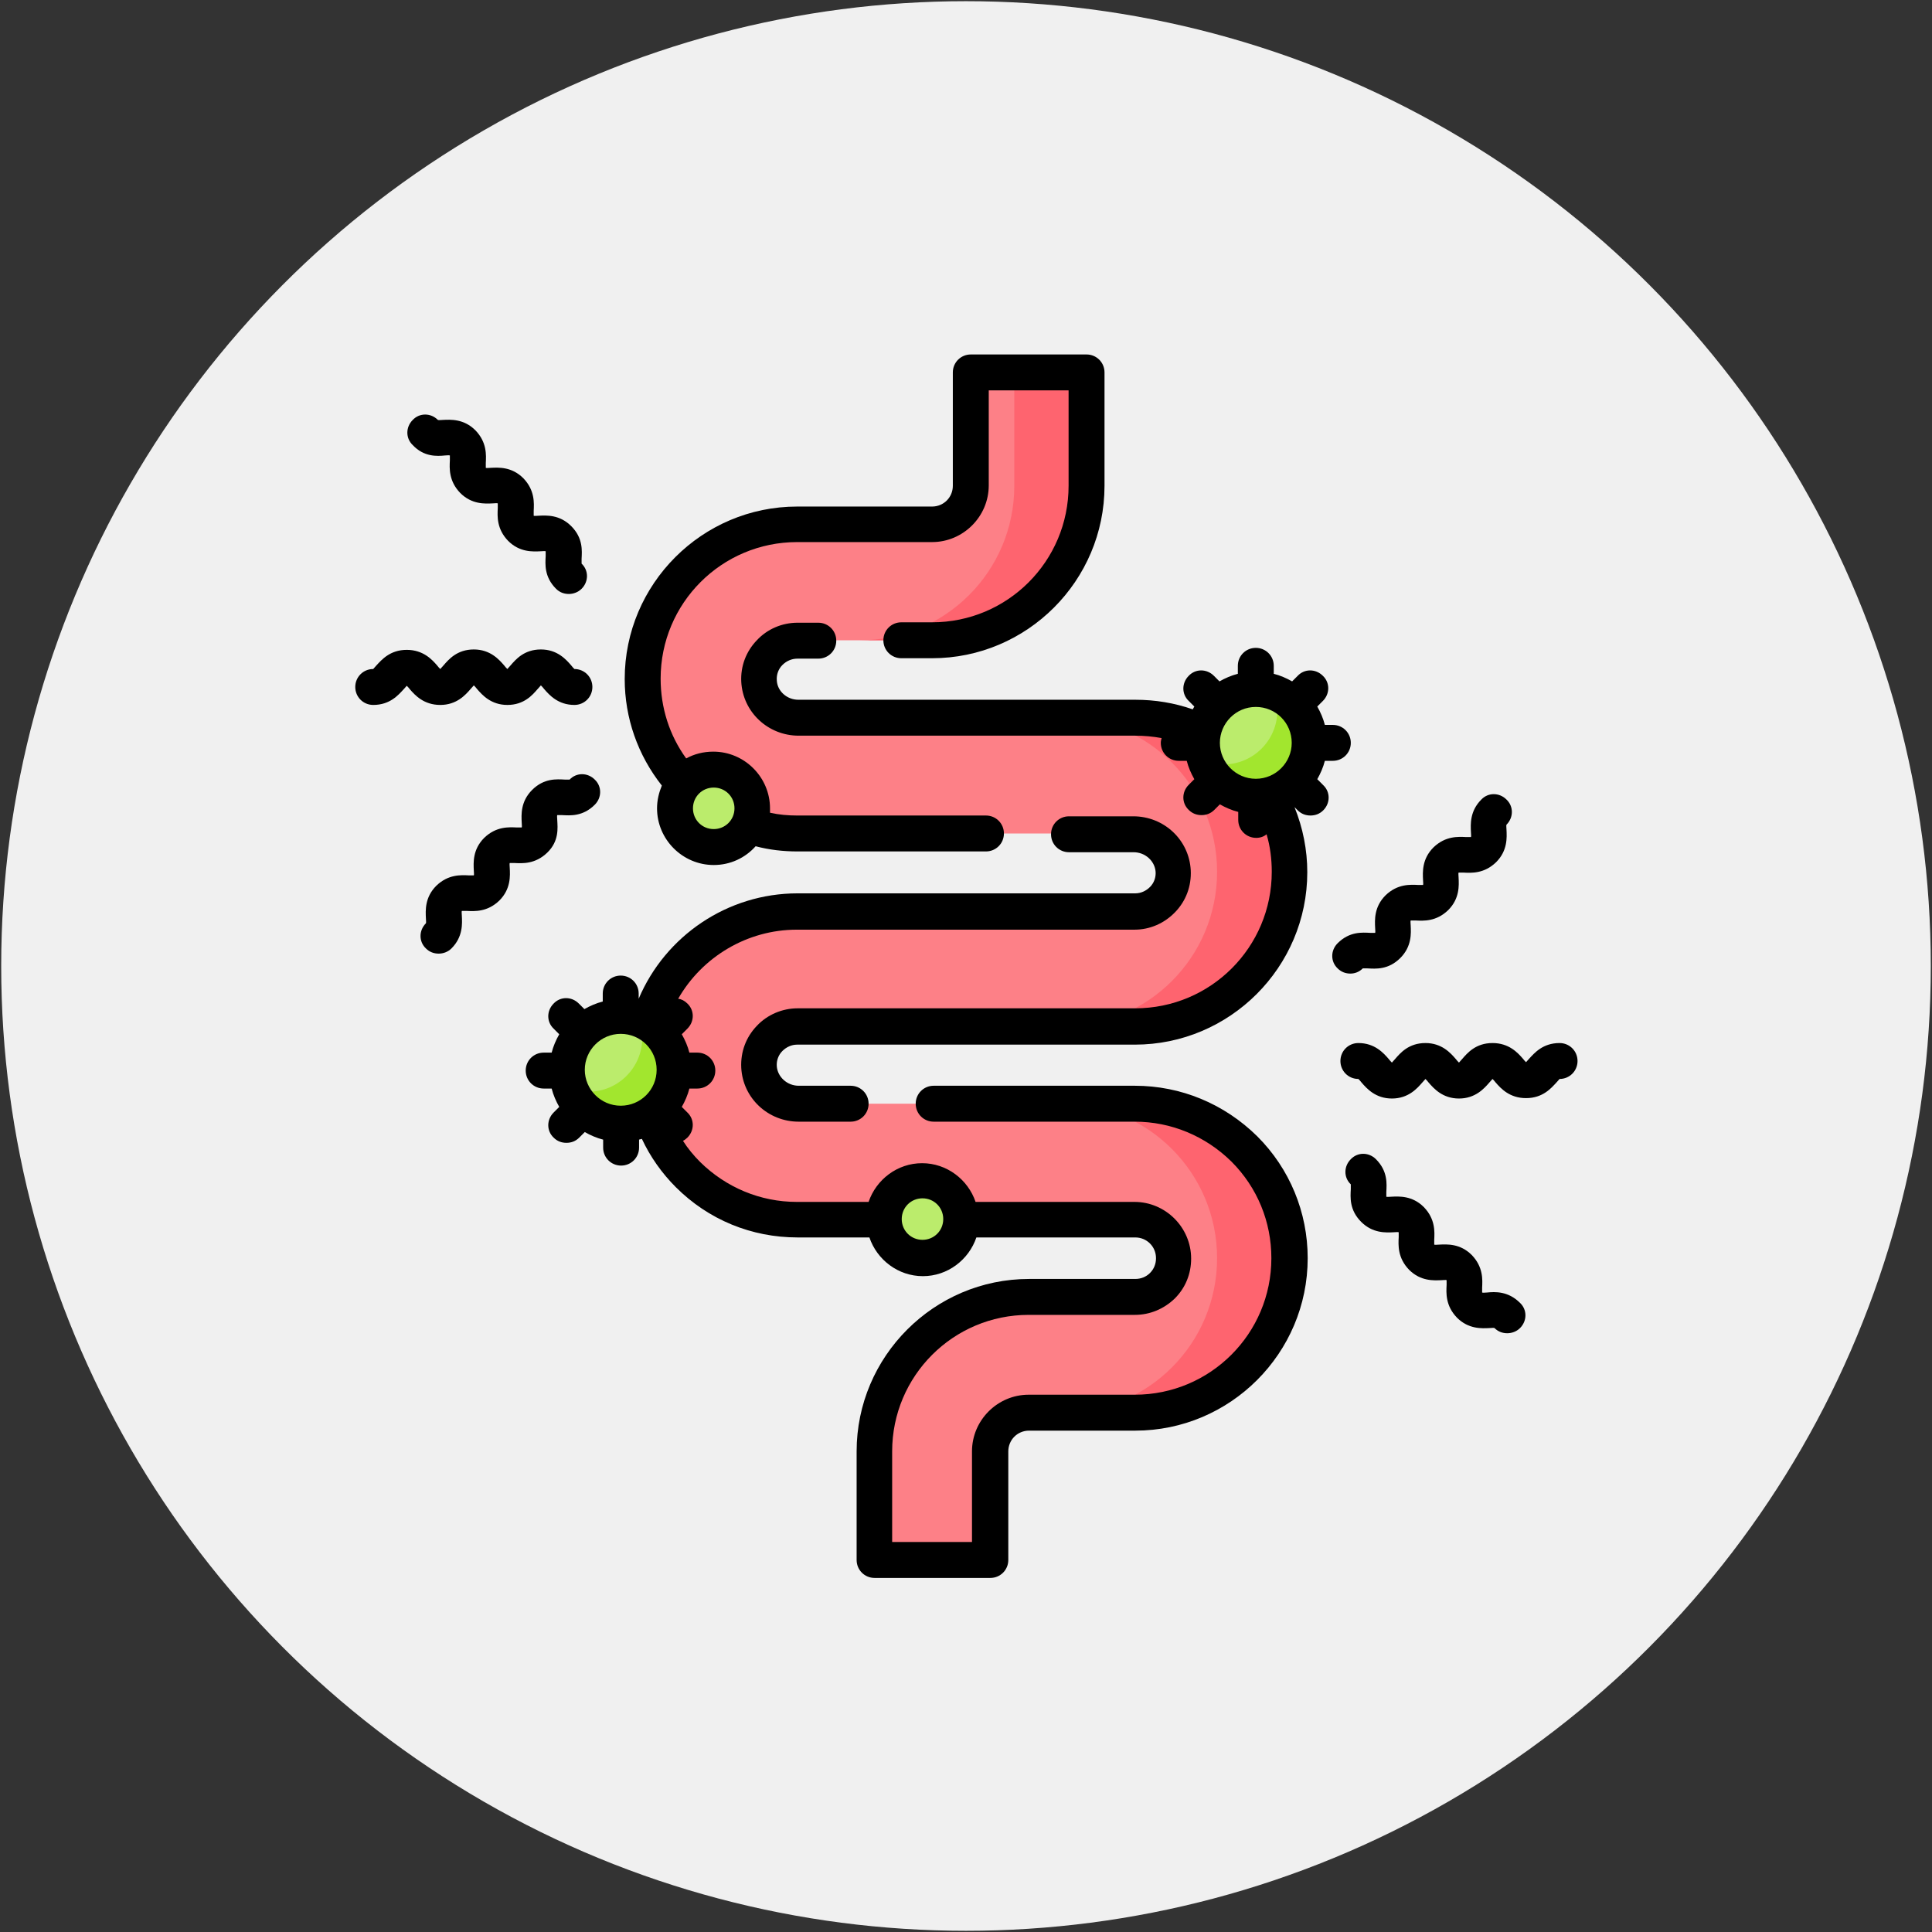
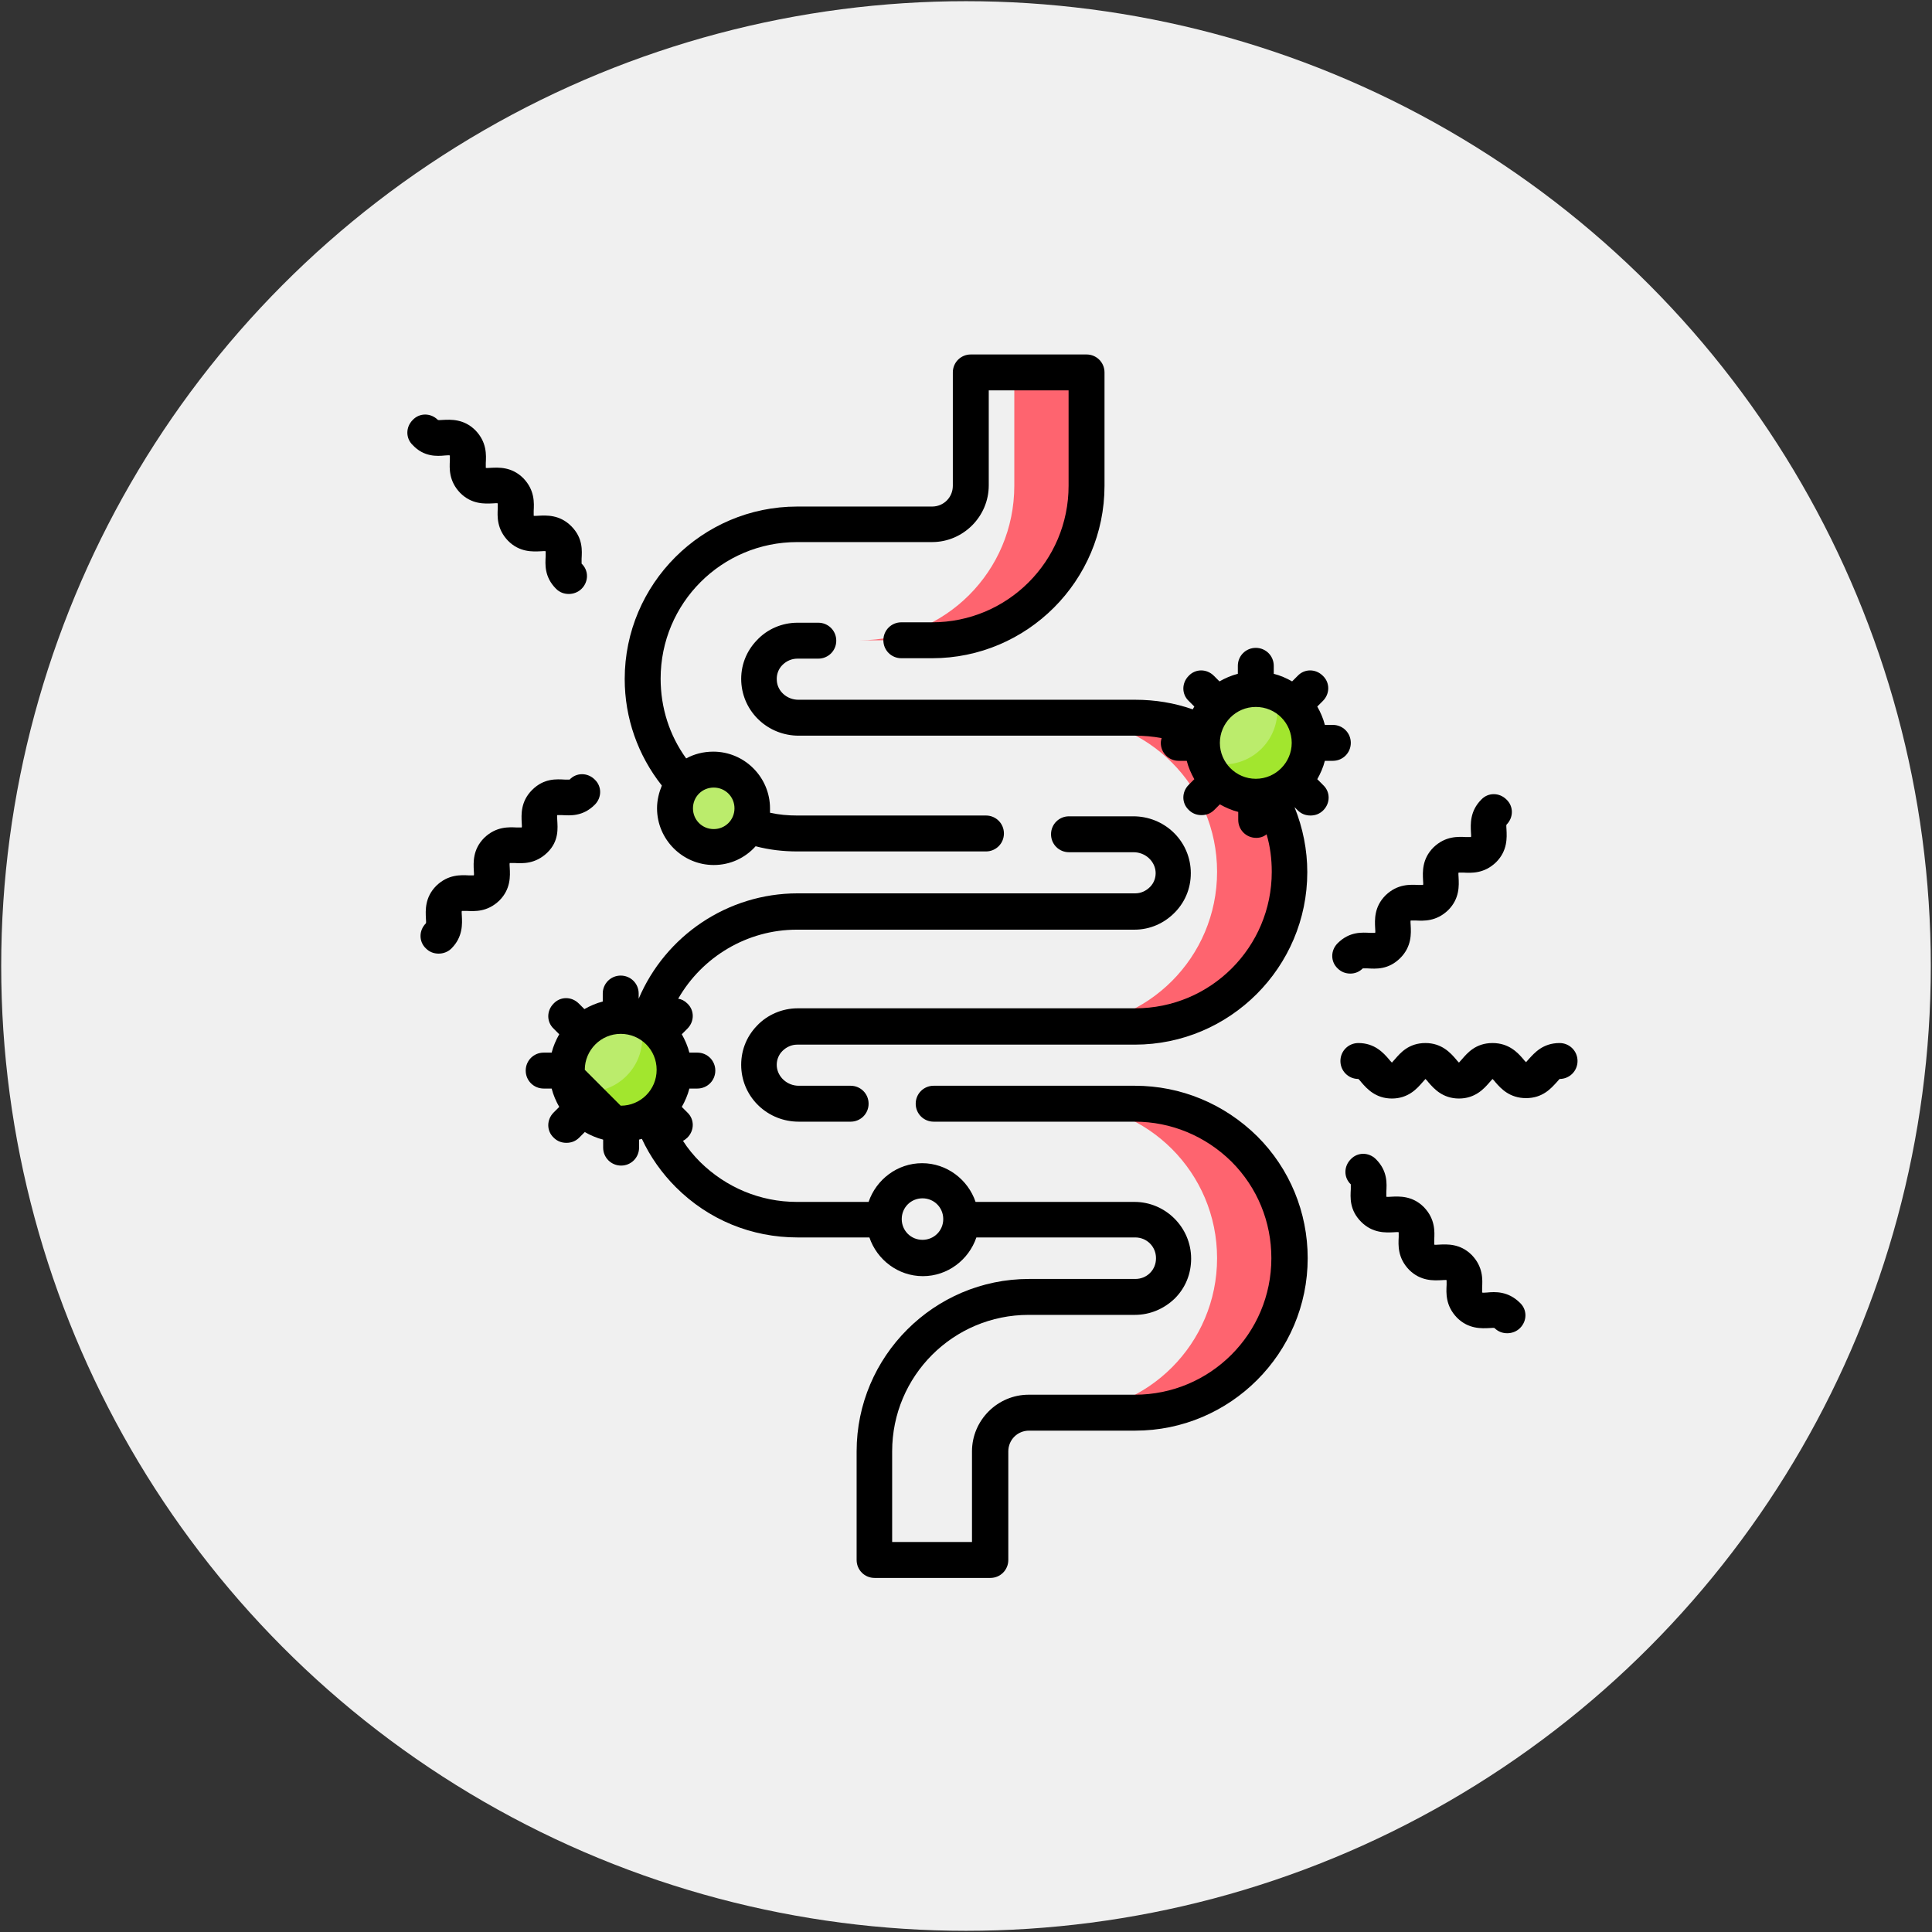
<svg xmlns="http://www.w3.org/2000/svg" xml:space="preserve" style="enable-background:new 0 0 484 484;" viewBox="0 0 484 484" y="0px" x="0px" id="Layer_1" version="1.1">
  <rect x="0" y="0" width="484" height="484" fill="#333333" stroke="none" />
  <style type="text/css">
	.st0{fill:#F0F0F0;}
	.st1{fill:#FD8087;}
	.st2{fill:#FE646F;}
	.st3{fill:#BBEC6C;}
	.st4{fill:#A2E62E;}
</style>
  <circle r="241.7" cy="242" cx="242" class="st0" />
  <g>
    <g>
-       <path d="M199.7,257.1h84.6c21.4,0,38.7-17.3,38.7-38.7s-17.3-38.7-38.7-38.7H200c-5.2,0-9.7-4-9.9-9.2    c-0.3-5.6,4.2-10.1,9.7-10.1h33.8c21.4,0,38.7-17.3,38.7-38.7V93.3h-29v28.4c0,5.3-4.3,9.7-9.7,9.7h-33.8    c-21.4,0-38.7,17.3-38.7,38.7s17.3,38.7,38.7,38.7H284c5.2,0,9.7,4,9.9,9.2c0.3,5.6-4.2,10.1-9.7,10.1h-84.6    c-21.4,0-38.7,17.3-38.7,38.7s17.3,38.7,38.7,38.7h84.6c5.3,0,9.7,4.3,9.7,9.7c0,5.3-4.3,9.7-9.7,9.7h-26.6    c-21.4,0-38.7,17.3-38.7,38.7v27.2h29v-27.2c0-5.3,4.3-9.7,9.7-9.7h26.6c21.4,0,38.7-17.3,38.7-38.7c0-21.4-17.3-38.7-38.7-38.7    H200c-5.2,0-9.7-4-9.9-9.2C189.8,261.7,194.2,257.1,199.7,257.1L199.7,257.1z" class="st1" />
      <g>
        <path d="M254.1,93.3v28.4c0,21.4-17.3,38.7-38.7,38.7h18.1c21.4,0,38.7-17.3,38.7-38.7V93.3L254.1,93.3z" class="st2" />
        <path d="M284.3,179.7h-18.1c21.4,0,38.7,17.3,38.7,38.7c0,21.4-17.3,38.7-38.7,38.7h18.1c21.4,0,38.7-17.3,38.7-38.7     C323,197.1,305.7,179.7,284.3,179.7z" class="st2" />
        <path d="M284.3,276.5h-18.1c21.4,0,38.7,17.3,38.7,38.7s-17.3,38.7-38.7,38.7h18.1c21.4,0,38.7-17.3,38.7-38.7     C323,293.8,305.7,276.5,284.3,276.5z" class="st2" />
      </g>
      <g>
        <g>
          <circle r="13.5" cy="268" cx="155.4" class="st3" />
        </g>
        <path d="M160.1,255.4c0.5,1.4,0.8,3,0.8,4.6c0,7.4-6,13.5-13.5,13.5c-1.6,0-3.2-0.3-4.6-0.8     c1.9,5.1,6.8,8.8,12.6,8.8c7.4,0,13.5-6,13.5-13.5C168.9,262.2,165.2,257.2,160.1,255.4z" class="st4" />
      </g>
      <g>
        <g>
          <circle r="13.5" cy="186.1" cx="314.6" class="st3" />
        </g>
        <path d="M319.2,173.4c0.5,1.4,0.8,3,0.8,4.6c0,7.4-6,13.5-13.5,13.5c-1.6,0-3.2-0.3-4.6-0.8     c1.9,5.1,6.8,8.8,12.6,8.8c7.4,0,13.5-6,13.5-13.5C328,180.3,324.3,175.3,319.2,173.4z" class="st4" />
      </g>
    </g>
    <g>
      <g>
-         <circle r="9.7" cy="305.5" cx="231.1" class="st3" />
-       </g>
+         </g>
    </g>
    <g>
      <g>
        <circle r="9.7" cy="202.5" cx="178.8" class="st3" />
      </g>
    </g>
    <g>
-       <path d="M284.3,272h-50.4c-2.5,0-4.5,2-4.5,4.5s2,4.5,4.5,4.5h50.4c9.1,0,17.7,3.6,24.2,10c6.5,6.5,10,15.1,10,24.2    c0,18.9-15.3,34.2-34.2,34.2h-26.6c-7.8,0-14.2,6.4-14.2,14.2v22.7h-20v-22.7c0-18.9,15.3-34.2,34.2-34.2h26.6    c3.8,0,7.3-1.5,10-4.1c2.7-2.7,4.1-6.2,4.1-10c0-7.8-6.4-14.2-14.2-14.2h-39.8c-1.9-5.6-7.2-9.7-13.4-9.7s-11.5,4.1-13.4,9.7h-18    c-9.1,0-17.7-3.6-24.2-10c-1.6-1.6-3.1-3.4-4.3-5.3c0.4-0.2,0.8-0.5,1.1-0.8c1.8-1.8,1.8-4.6,0-6.3l-1.4-1.4    c0.8-1.4,1.5-3,1.9-4.6h2c2.5,0,4.5-2,4.5-4.5s-2-4.5-4.5-4.5h-2c-0.4-1.6-1.1-3.2-1.9-4.6l1.4-1.4c1.8-1.8,1.8-4.6,0-6.3    c-0.7-0.7-1.5-1.1-2.3-1.2c6-10.5,17.3-17.3,29.7-17.3h84.6c3.9,0,7.5-1.6,10.2-4.4c2.7-2.8,4.1-6.5,3.9-10.5    c-0.4-7.6-6.7-13.5-14.4-13.5h-16.1c-2.5,0-4.5,2-4.5,4.5s2,4.5,4.5,4.5H284c2.9,0,5.3,2.2,5.5,4.9c0.1,1.4-0.4,2.8-1.4,3.8    c-1,1-2.3,1.6-3.7,1.6h-84.6c-17.5,0-33.1,10.6-39.8,26.4v-1.3c0-2.5-2-4.5-4.5-4.5s-4.5,2-4.5,4.5v2c-1.6,0.4-3.2,1.1-4.6,1.9    l-1.4-1.4c-1.8-1.8-4.6-1.8-6.3,0c-1.8,1.8-1.8,4.6,0,6.3l1.4,1.4c-0.8,1.4-1.5,3-1.9,4.6h-2c-2.5,0-4.5,2-4.5,4.5s2,4.5,4.5,4.5    h2c0.4,1.6,1.1,3.2,1.9,4.6l-1.4,1.4c-1.8,1.8-1.8,4.6,0,6.3c0.9,0.9,2,1.3,3.2,1.3s2.3-0.4,3.2-1.3l1.4-1.4    c1.4,0.8,3,1.5,4.6,1.9v2c0,2.5,2,4.5,4.5,4.5s4.5-2,4.5-4.5v-2c0.2-0.1,0.5-0.1,0.7-0.2c2.1,4.5,5,8.6,8.5,12.1    c8.2,8.2,19,12.6,30.5,12.6h18c1.9,5.6,7.2,9.7,13.4,9.7s11.5-4.1,13.4-9.7h39.8c2.9,0,5.2,2.3,5.2,5.2c0,1.4-0.5,2.7-1.5,3.7    c-1,1-2.3,1.5-3.7,1.5h-26.6c-23.8,0-43.2,19.4-43.2,43.2v27.2c0,2.5,2,4.5,4.5,4.5h29c2.5,0,4.5-2,4.5-4.5v-27.2    c0-2.9,2.3-5.2,5.2-5.2h26.6c23.8,0,43.2-19.4,43.2-43.2c0-11.5-4.5-22.4-12.6-30.5C306.7,276.5,295.8,272,284.3,272L284.3,272z     M146.5,268c0-4.9,4-9,9-9s9,4,9,9s-4,9-9,9C150.5,277,146.5,272.9,146.5,268z M231.1,310.6c-2.9,0-5.2-2.3-5.2-5.2    s2.3-5.2,5.2-5.2c2.9,0,5.2,2.3,5.2,5.2S234,310.6,231.1,310.6z" />
+       <path d="M284.3,272h-50.4c-2.5,0-4.5,2-4.5,4.5s2,4.5,4.5,4.5h50.4c9.1,0,17.7,3.6,24.2,10c6.5,6.5,10,15.1,10,24.2    c0,18.9-15.3,34.2-34.2,34.2h-26.6c-7.8,0-14.2,6.4-14.2,14.2v22.7h-20v-22.7c0-18.9,15.3-34.2,34.2-34.2h26.6    c3.8,0,7.3-1.5,10-4.1c2.7-2.7,4.1-6.2,4.1-10c0-7.8-6.4-14.2-14.2-14.2h-39.8c-1.9-5.6-7.2-9.7-13.4-9.7s-11.5,4.1-13.4,9.7h-18    c-9.1,0-17.7-3.6-24.2-10c-1.6-1.6-3.1-3.4-4.3-5.3c0.4-0.2,0.8-0.5,1.1-0.8c1.8-1.8,1.8-4.6,0-6.3l-1.4-1.4    c0.8-1.4,1.5-3,1.9-4.6h2c2.5,0,4.5-2,4.5-4.5s-2-4.5-4.5-4.5h-2c-0.4-1.6-1.1-3.2-1.9-4.6l1.4-1.4c1.8-1.8,1.8-4.6,0-6.3    c-0.7-0.7-1.5-1.1-2.3-1.2c6-10.5,17.3-17.3,29.7-17.3h84.6c3.9,0,7.5-1.6,10.2-4.4c2.7-2.8,4.1-6.5,3.9-10.5    c-0.4-7.6-6.7-13.5-14.4-13.5h-16.1c-2.5,0-4.5,2-4.5,4.5s2,4.5,4.5,4.5H284c2.9,0,5.3,2.2,5.5,4.9c0.1,1.4-0.4,2.8-1.4,3.8    c-1,1-2.3,1.6-3.7,1.6h-84.6c-17.5,0-33.1,10.6-39.8,26.4v-1.3c0-2.5-2-4.5-4.5-4.5s-4.5,2-4.5,4.5v2c-1.6,0.4-3.2,1.1-4.6,1.9    l-1.4-1.4c-1.8-1.8-4.6-1.8-6.3,0c-1.8,1.8-1.8,4.6,0,6.3l1.4,1.4c-0.8,1.4-1.5,3-1.9,4.6h-2c-2.5,0-4.5,2-4.5,4.5s2,4.5,4.5,4.5    h2c0.4,1.6,1.1,3.2,1.9,4.6l-1.4,1.4c-1.8,1.8-1.8,4.6,0,6.3c0.9,0.9,2,1.3,3.2,1.3s2.3-0.4,3.2-1.3l1.4-1.4    c1.4,0.8,3,1.5,4.6,1.9v2c0,2.5,2,4.5,4.5,4.5s4.5-2,4.5-4.5v-2c0.2-0.1,0.5-0.1,0.7-0.2c2.1,4.5,5,8.6,8.5,12.1    c8.2,8.2,19,12.6,30.5,12.6h18c1.9,5.6,7.2,9.7,13.4,9.7s11.5-4.1,13.4-9.7h39.8c2.9,0,5.2,2.3,5.2,5.2c0,1.4-0.5,2.7-1.5,3.7    c-1,1-2.3,1.5-3.7,1.5h-26.6c-23.8,0-43.2,19.4-43.2,43.2v27.2c0,2.5,2,4.5,4.5,4.5h29c2.5,0,4.5-2,4.5-4.5v-27.2    c0-2.9,2.3-5.2,5.2-5.2h26.6c23.8,0,43.2-19.4,43.2-43.2c0-11.5-4.5-22.4-12.6-30.5C306.7,276.5,295.8,272,284.3,272L284.3,272z     M146.5,268c0-4.9,4-9,9-9s9,4,9,9s-4,9-9,9z M231.1,310.6c-2.9,0-5.2-2.3-5.2-5.2    s2.3-5.2,5.2-5.2c2.9,0,5.2,2.3,5.2,5.2S234,310.6,231.1,310.6z" />
      <path d="M330,195.2c0.8-1.4,1.5-3,1.9-4.6h2c2.5,0,4.5-2,4.5-4.5s-2-4.5-4.5-4.5h-2c-0.4-1.6-1.1-3.2-1.9-4.6l1.4-1.4    c1.8-1.8,1.8-4.6,0-6.3c-1.8-1.8-4.6-1.8-6.3,0l-1.4,1.4c-1.4-0.8-3-1.5-4.6-1.9v-2c0-2.5-2-4.5-4.5-4.5s-4.5,2-4.5,4.5v2    c-1.6,0.4-3.2,1.1-4.6,1.9l-1.4-1.4c-1.8-1.8-4.6-1.8-6.3,0c-1.8,1.8-1.8,4.6,0,6.3l1.4,1.4c-0.1,0.2-0.3,0.5-0.4,0.7    c-4.6-1.6-9.4-2.4-14.4-2.4H200c-2.9,0-5.3-2.2-5.4-4.9c-0.1-1.4,0.4-2.8,1.4-3.8c1-1,2.3-1.6,3.8-1.6h5.2c2.5,0,4.5-2,4.5-4.5    s-2-4.5-4.5-4.5h-5.2c-3.9,0-7.6,1.6-10.2,4.4c-2.7,2.8-4.1,6.5-3.9,10.4c0.4,7.6,6.7,13.5,14.4,13.5h84.3c2.2,0,4.4,0.2,6.6,0.6    c-0.1,0.4-0.2,0.8-0.2,1.2c0,2.5,2,4.5,4.5,4.5h2c0.4,1.6,1.1,3.2,1.9,4.6l-1.4,1.4c-1.8,1.8-1.8,4.6,0,6.3c0.9,0.9,2,1.3,3.2,1.3    s2.3-0.4,3.2-1.3l1.4-1.4c1.4,0.8,3,1.5,4.6,1.9v2c0,2.5,2,4.5,4.5,4.5c1,0,1.9-0.3,2.6-0.9c0.9,3,1.3,6.2,1.3,9.4    c0,18.9-15.3,34.2-34.2,34.2h-84.6c-3.8,0-7.6,1.6-10.2,4.4c-2.7,2.8-4.1,6.5-3.9,10.5c0.4,7.6,6.7,13.5,14.4,13.5h13    c2.5,0,4.5-2,4.5-4.5s-2-4.5-4.5-4.5h-13c-2.9,0-5.3-2.2-5.5-4.9c-0.1-1.4,0.4-2.8,1.4-3.8c1-1,2.3-1.6,3.7-1.6h84.6    c23.8,0,43.2-19.4,43.2-43.2c0-5.6-1.1-11.1-3.2-16.3l0.8,0.8c0.9,0.9,2,1.3,3.2,1.3s2.3-0.4,3.2-1.3c1.8-1.8,1.8-4.6,0-6.3    L330,195.2z M305.6,186.1c0-4.9,4-9,9-9s9,4,9,9c0,4.9-4,9-9,9S305.6,191,305.6,186.1z" />
      <path d="M390.7,261.3c-4.2,0-6.3,2.5-7.6,3.9c-0.3,0.3-0.6,0.7-0.8,0.9c0,0,0,0,0,0c-0.2-0.2-0.6-0.6-0.8-0.9    c-1.3-1.5-3.5-3.9-7.6-3.9c-4.2,0-6.3,2.5-7.6,4c-0.3,0.3-0.6,0.7-0.8,0.9c0,0,0,0,0,0c-0.2-0.2-0.6-0.6-0.8-0.9    c-1.3-1.5-3.5-4-7.6-4c-4.2,0-6.3,2.5-7.6,4c-0.3,0.3-0.6,0.7-0.8,0.9c0,0,0,0,0,0c-0.2-0.2-0.6-0.6-0.8-0.9c-1.3-1.5-3.5-4-7.6-4    c-2.5,0-4.5,2-4.5,4.5s2,4.5,4.5,4.5h0c0.2,0.2,0.6,0.6,0.8,0.9c1.3,1.5,3.5,4,7.6,4s6.3-2.5,7.6-4c0.3-0.3,0.6-0.7,0.8-0.9    c0,0,0,0,0,0c0.2,0.2,0.6,0.6,0.8,0.9c1.3,1.5,3.5,4,7.6,4s6.3-2.5,7.6-4c0.3-0.3,0.6-0.7,0.8-0.9c0,0,0,0,0,0    c0.2,0.2,0.6,0.6,0.8,0.9c1.3,1.5,3.5,3.9,7.6,3.9c4.2,0,6.3-2.5,7.6-3.9c0.3-0.3,0.6-0.7,0.8-0.9h0c2.5,0,4.5-2,4.5-4.5    S393.2,261.3,390.7,261.3z" />
      <path d="M341.4,242.6C341.4,242.6,341.4,242.6,341.4,242.6c0.3,0,0.8,0,1.2,0c2,0.1,5.2,0.4,8.2-2.6c2.9-2.9,2.7-6.2,2.6-8.2    c0-0.4-0.1-1,0-1.2c0,0,0,0,0,0c0,0,0,0,0,0c0.2,0,0.8,0,1.2,0c2,0.1,5.2,0.3,8.2-2.6c2.9-2.9,2.7-6.2,2.6-8.2c0-0.4-0.1-1,0-1.2    c0,0,0,0,0,0c0,0,0,0,0,0c0.2,0,0.8,0,1.2,0c2,0.1,5.2,0.3,8.2-2.6c2.9-2.9,2.7-6.2,2.6-8.2c0-0.4-0.1-1,0-1.2c0,0,0,0,0,0    c1.8-1.8,1.8-4.6,0-6.3c-1.8-1.8-4.6-1.8-6.3,0c-2.9,2.9-2.7,6.2-2.6,8.2c0,0.4,0.1,1,0,1.2c0,0,0,0,0,0c0,0,0,0,0,0    c-0.2,0-0.8,0-1.2,0c-2-0.1-5.2-0.3-8.2,2.6c-2.9,2.9-2.7,6.2-2.6,8.2c0,0.4,0.1,1,0,1.2c0,0,0,0,0,0c0,0,0,0,0,0    c-0.2,0-0.8,0-1.2,0c-2-0.1-5.2-0.3-8.2,2.6c-2.9,2.9-2.7,6.2-2.6,8.2c0,0.4,0.1,1,0,1.2c0,0,0,0,0,0c0,0,0,0,0,0    c-0.2,0-0.8,0-1.2,0c-2-0.1-5.2-0.4-8.2,2.6c-1.8,1.8-1.8,4.6,0,6.3c0.9,0.9,2,1.3,3.2,1.3C339.4,243.9,340.5,243.5,341.4,242.6    L341.4,242.6z" />
      <path d="M372.5,323.8c-0.4,0-1,0.1-1.2,0c0,0,0,0,0,0c0,0,0,0,0,0c0-0.2,0-0.8,0-1.2c0.1-2,0.3-5.2-2.6-8.2    c-2.9-2.9-6.2-2.7-8.2-2.6c-0.4,0-1,0.1-1.2,0c0,0,0,0,0,0c0,0,0,0,0,0c0-0.2,0-0.8,0-1.2c0.1-2,0.3-5.2-2.6-8.2    c-2.9-2.9-6.2-2.7-8.2-2.6c-0.4,0-1,0.1-1.2,0c0,0,0,0,0,0c0,0,0,0,0,0c0-0.2,0-0.8,0-1.2c0.1-2,0.4-5.2-2.6-8.2    c-1.8-1.8-4.6-1.8-6.3,0c-1.8,1.8-1.8,4.6,0,6.3c0,0,0,0,0,0c0,0.2,0,0.8,0,1.2c-0.1,2-0.4,5.2,2.6,8.2c2.9,2.9,6.2,2.7,8.2,2.6    c0.4,0,1-0.1,1.2,0c0,0,0,0,0,0c0,0,0,0,0,0c0,0.2,0,0.8,0,1.2c-0.1,2-0.3,5.2,2.6,8.2c2.9,2.9,6.2,2.7,8.2,2.6c0.4,0,1-0.1,1.2,0    c0,0,0,0,0,0c0,0,0,0,0,0c0,0.2,0,0.8,0,1.2c-0.1,2-0.3,5.2,2.6,8.2c2.9,2.9,6.2,2.7,8.2,2.6c0.4,0,1-0.1,1.2,0c0,0,0,0,0,0    c0.9,0.9,2,1.3,3.2,1.3c1.1,0,2.3-0.4,3.2-1.3c1.8-1.8,1.8-4.6,0-6.3C377.8,323.4,374.5,323.6,372.5,323.8z" />
-       <path d="M117.9,172.6c0.3-0.3,0.6-0.7,0.8-0.9c0,0,0,0,0,0c0.2,0.2,0.6,0.6,0.8,0.9c1.3,1.5,3.5,4,7.6,4c4.2,0,6.3-2.5,7.6-4    c0.3-0.3,0.6-0.7,0.8-0.9c0,0,0,0,0,0c0.2,0.2,0.6,0.6,0.8,0.9c1.3,1.5,3.5,4,7.6,4c2.5,0,4.5-2,4.5-4.5c0-2.5-2-4.5-4.5-4.5    c0,0,0,0,0,0c-0.2-0.2-0.6-0.6-0.8-0.9c-1.3-1.5-3.5-4-7.6-4c-4.2,0-6.3,2.5-7.6,4c-0.3,0.3-0.6,0.7-0.8,0.9c0,0,0,0,0,0    c-0.2-0.2-0.6-0.6-0.8-0.9c-1.3-1.5-3.5-4-7.6-4c-4.2,0-6.3,2.5-7.6,4c-0.3,0.3-0.6,0.7-0.8,0.9c0,0,0,0,0,0    c-0.2-0.2-0.6-0.6-0.8-0.9c-1.3-1.5-3.5-3.9-7.6-3.9c-4.2,0-6.3,2.5-7.6,3.9c-0.3,0.3-0.6,0.7-0.8,0.9c0,0,0,0,0,0    c-2.5,0-4.5,2-4.5,4.5s2,4.5,4.5,4.5c4.2,0,6.3-2.5,7.6-3.9c0.3-0.3,0.6-0.7,0.8-0.9c0,0,0,0,0,0c0.2,0.2,0.6,0.6,0.8,0.9    c1.3,1.5,3.5,3.9,7.6,3.9C114.4,176.6,116.6,174.1,117.9,172.6L117.9,172.6z" />
      <path d="M111.5,114.1c0.4,0,1-0.1,1.2,0c0,0,0,0,0,0c0,0,0,0,0,0c0,0.2,0,0.8,0,1.2c-0.1,2-0.3,5.2,2.6,8.2    c2.9,2.9,6.2,2.7,8.2,2.6c0.4,0,1-0.1,1.2,0c0,0,0,0,0,0l0,0c0,0.2,0,0.8,0,1.2c-0.1,2-0.3,5.2,2.6,8.2c2.9,2.9,6.2,2.7,8.2,2.6    c0.4,0,1-0.1,1.2,0c0,0,0,0,0,0c0,0,0,0,0,0c0,0.2,0,0.8,0,1.2c-0.1,2-0.4,5.2,2.6,8.2c0.9,0.9,2,1.3,3.2,1.3    c1.1,0,2.3-0.4,3.2-1.3c1.8-1.8,1.8-4.6,0-6.3c0,0,0,0,0,0c0-0.2,0-0.8,0-1.2c0.1-2,0.4-5.2-2.6-8.2c-2.9-2.9-6.2-2.7-8.2-2.6    c-0.4,0-1,0.1-1.2,0c0,0,0,0,0,0c0,0,0,0,0,0c0-0.2,0-0.8,0-1.2c0.1-2,0.3-5.2-2.6-8.2c-2.9-2.9-6.2-2.7-8.2-2.6    c-0.4,0-1,0.1-1.2,0c0,0,0,0,0,0c0,0,0,0,0,0c0-0.2,0-0.8,0-1.2c0.1-2,0.3-5.2-2.6-8.2c-2.9-2.9-6.2-2.7-8.2-2.6    c-0.4,0-1,0.1-1.2,0c0,0,0,0,0,0c-1.8-1.8-4.6-1.8-6.3,0c-1.8,1.8-1.8,4.6,0,6.3C106.2,114.5,109.5,114.3,111.5,114.1L111.5,114.1    z" />
      <path d="M139.6,205.4c0-0.4-0.1-1,0-1.2c0,0,0,0,0,0c0,0,0,0,0,0c0.2,0,0.8,0,1.2,0c2,0.1,5.2,0.4,8.2-2.6c1.8-1.8,1.8-4.6,0-6.3    c-1.8-1.8-4.6-1.8-6.3,0c0,0,0,0,0,0c-0.2,0-0.8,0-1.2,0c-2-0.1-5.2-0.4-8.2,2.6c-2.9,2.9-2.7,6.2-2.6,8.2c0,0.4,0.1,1,0,1.2    c0,0,0,0,0,0c0,0,0,0,0,0c-0.2,0-0.8,0-1.2,0c-2-0.1-5.2-0.3-8.2,2.6c-2.9,2.9-2.7,6.2-2.6,8.2c0,0.4,0.1,1,0,1.2c0,0,0,0,0,0    c0,0,0,0,0,0c-0.2,0-0.8,0-1.2,0c-2-0.1-5.2-0.3-8.2,2.6c-2.9,2.9-2.7,6.2-2.6,8.2c0,0.4,0.1,1,0,1.2c0,0,0,0,0,0    c-1.8,1.8-1.8,4.6,0,6.3c0.9,0.9,2,1.3,3.2,1.3c1.1,0,2.3-0.4,3.2-1.3c2.9-2.9,2.7-6.2,2.6-8.2c0-0.4-0.1-1,0-1.2c0,0,0,0,0,0    c0,0,0,0,0,0c0.2,0,0.8,0,1.2,0c2,0.1,5.2,0.3,8.2-2.6c2.9-2.9,2.7-6.2,2.6-8.2c0-0.4-0.1-1,0-1.2c0,0,0,0,0,0c0,0,0,0,0,0    c0.2,0,0.8,0,1.2,0c2,0.1,5.2,0.3,8.2-2.6S139.7,207.4,139.6,205.4z" />
      <path d="M164.6,202.5c0,7.8,6.4,14.2,14.2,14.2c4.2,0,7.9-1.8,10.5-4.7c3.4,0.9,6.9,1.3,10.5,1.3H247c2.5,0,4.5-2,4.5-4.5    c0-2.5-2-4.5-4.5-4.5h-47.3c-2.3,0-4.6-0.2-6.8-0.7c0-0.4,0-0.7,0-1.1c0-7.8-6.4-14.2-14.2-14.2c-2.5,0-4.8,0.6-6.8,1.7    c-4.2-5.8-6.4-12.7-6.4-20c0-18.9,15.3-34.2,34.2-34.2h33.8c7.8,0,14.2-6.4,14.2-14.2V97.8h20v23.9c0,18.9-15.3,34.2-34.2,34.2    h-7.7c-2.5,0-4.5,2-4.5,4.5s2,4.5,4.5,4.5h7.7c23.8,0,43.2-19.4,43.2-43.2V93.3c0-2.5-2-4.5-4.5-4.5h-29c-2.5,0-4.5,2-4.5,4.5    v28.4c0,2.9-2.3,5.2-5.2,5.2h-33.8c-23.8,0-43.2,19.4-43.2,43.2c0,9.8,3.3,19.1,9.3,26.7C165.1,198.5,164.6,200.4,164.6,202.5    L164.6,202.5z M184,202.5c0,2.9-2.3,5.2-5.2,5.2s-5.2-2.3-5.2-5.2c0-2.9,2.3-5.2,5.2-5.2S184,199.6,184,202.5z" />
    </g>
  </g>
</svg>